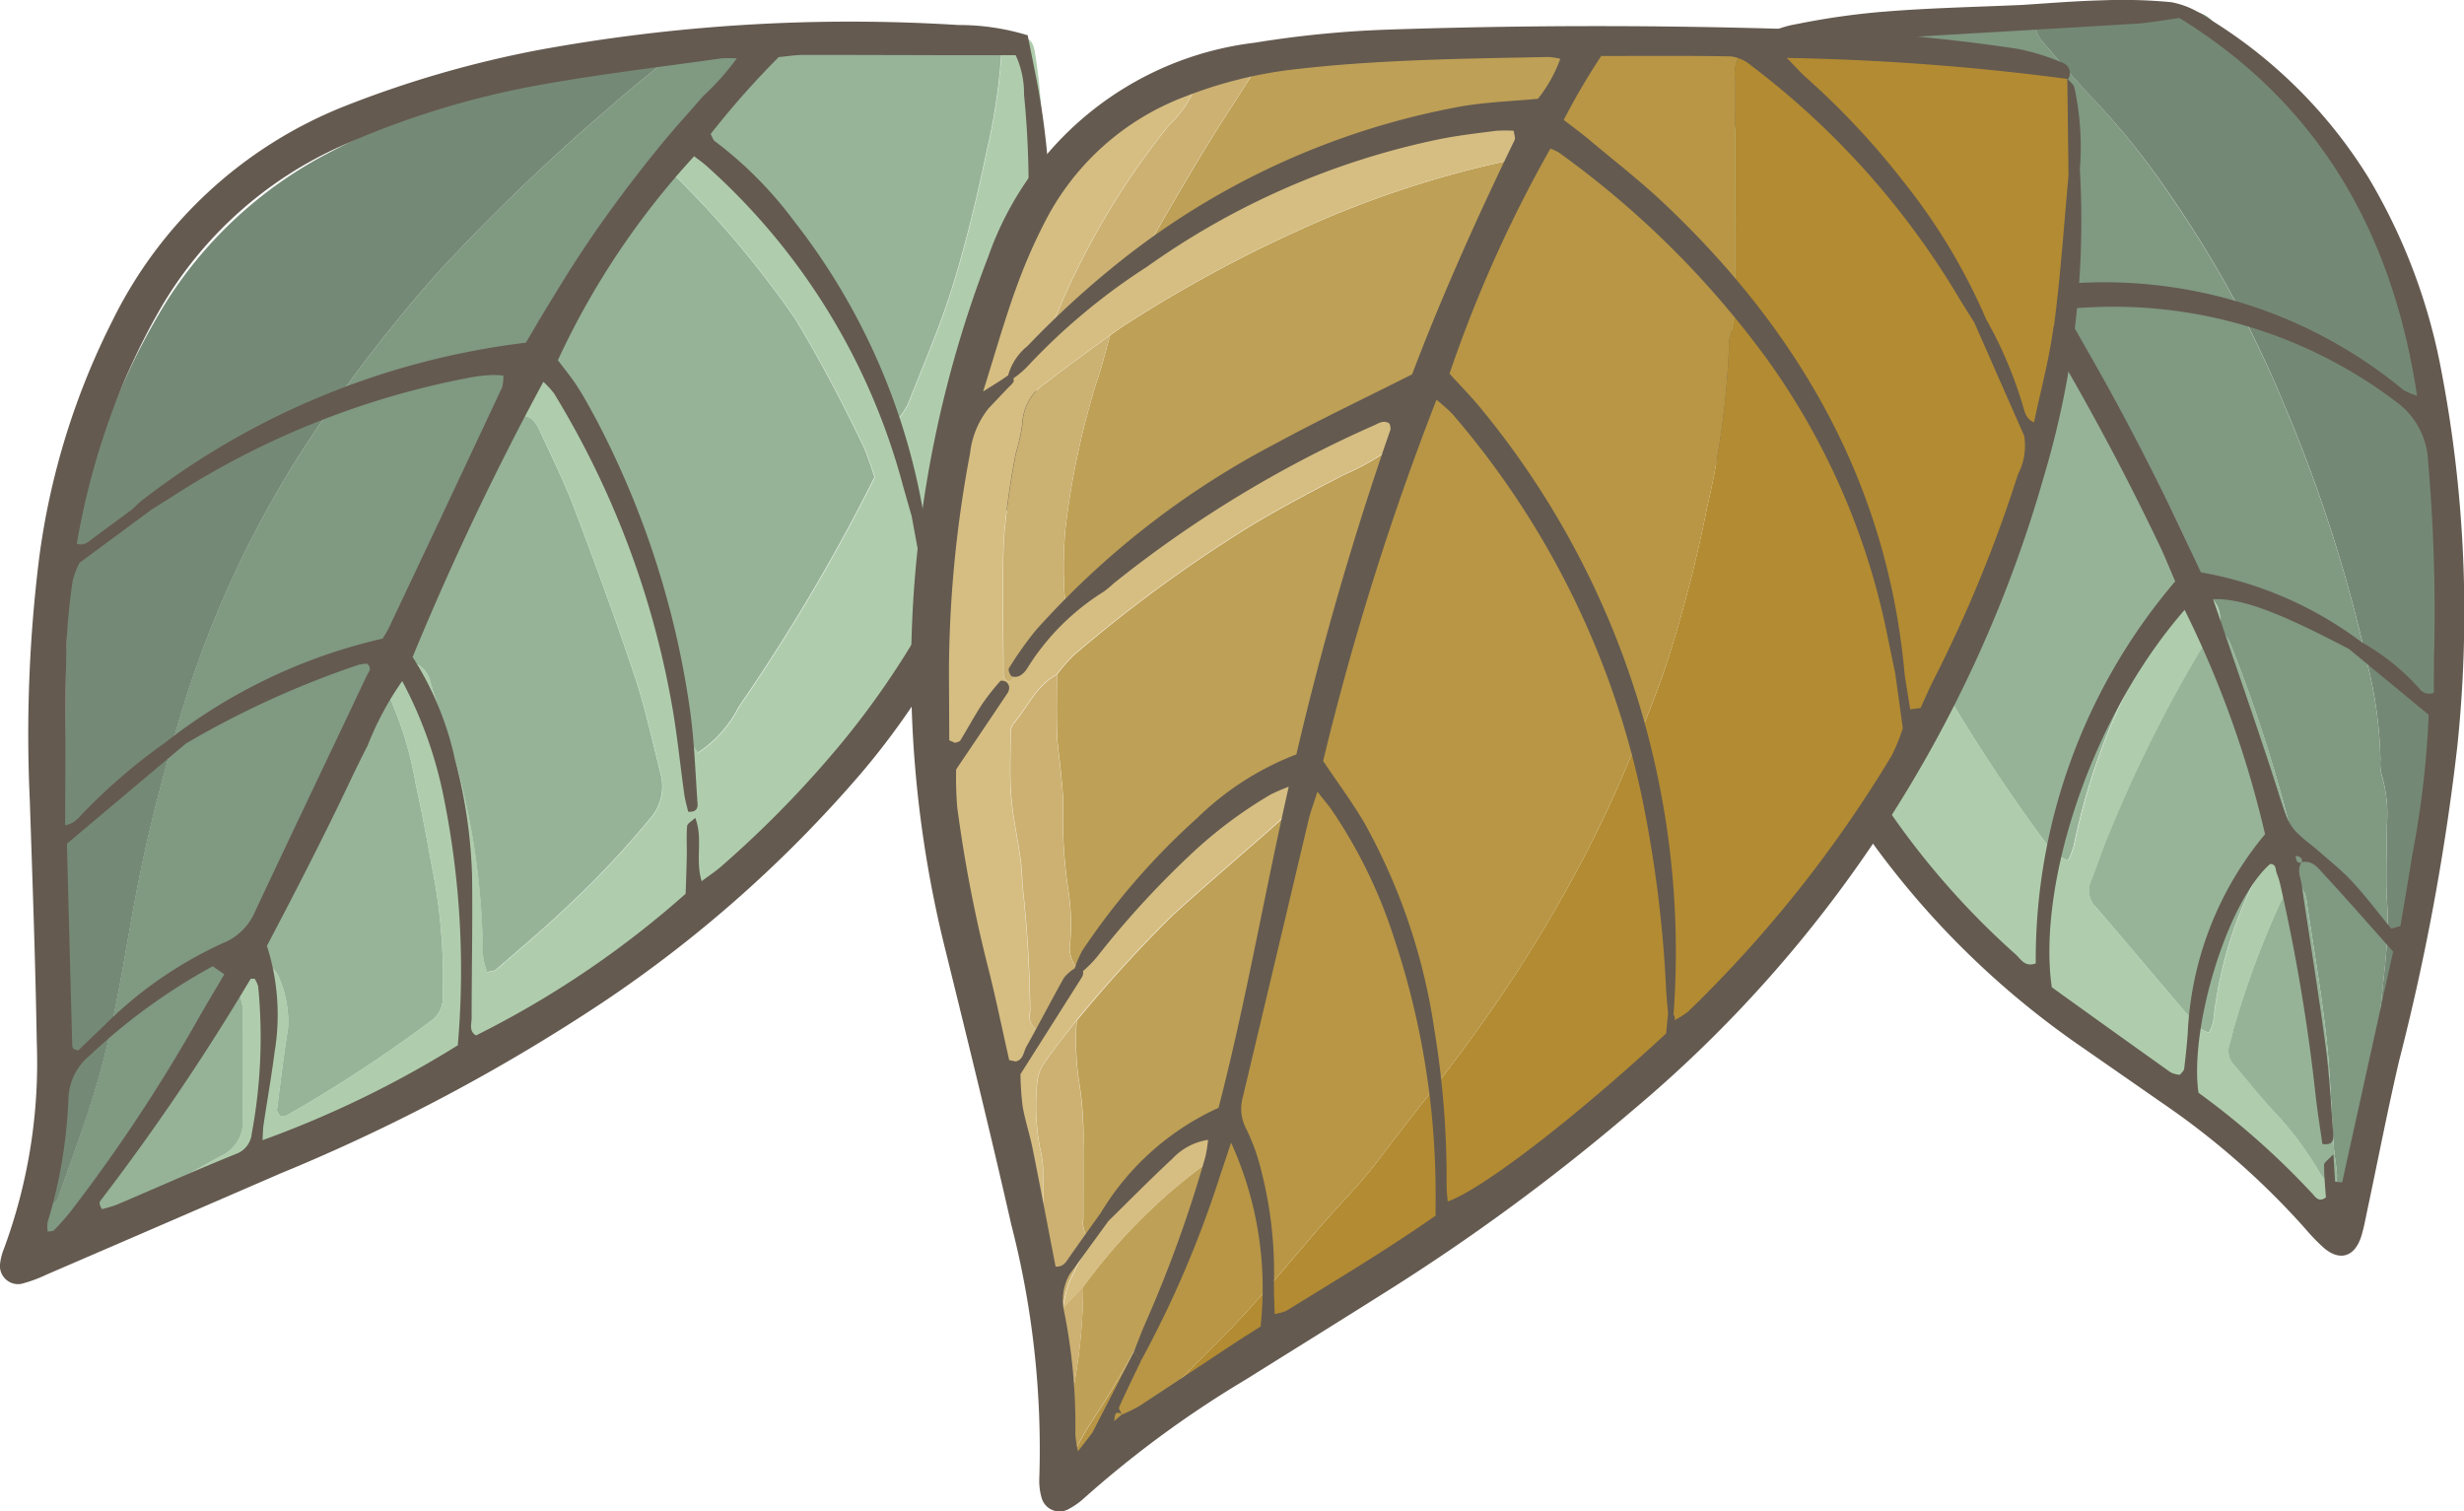
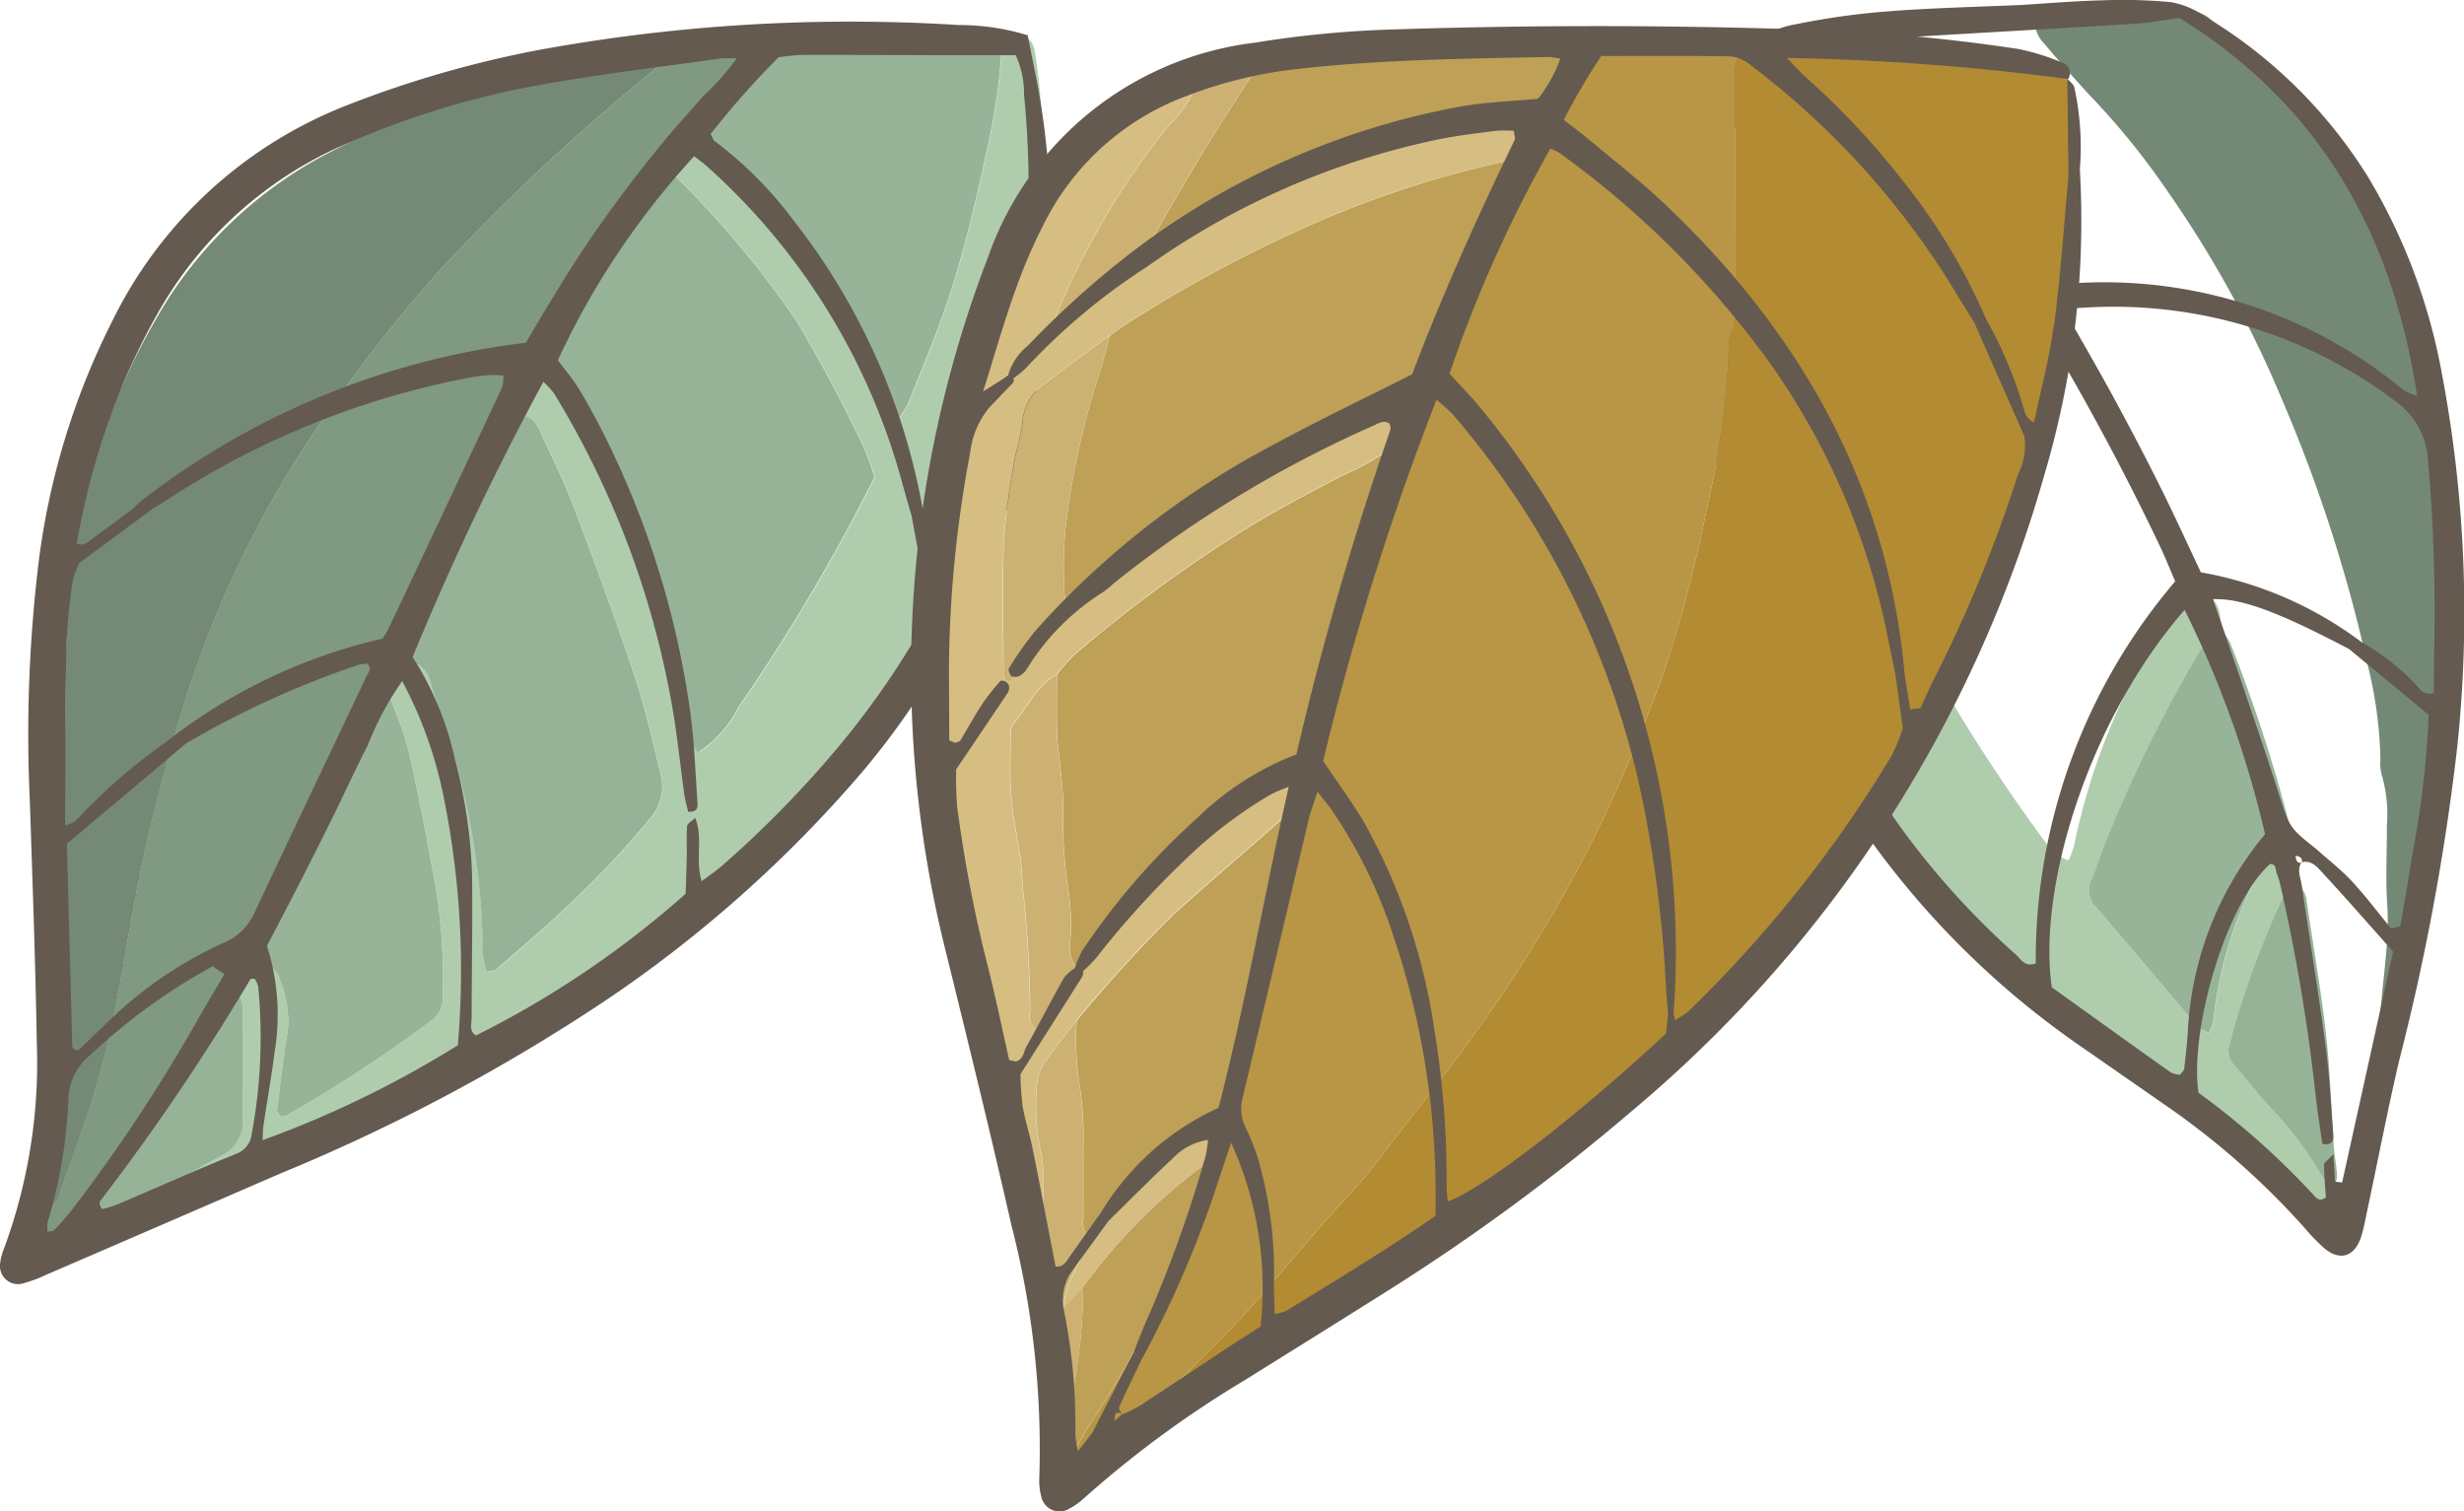
<svg xmlns="http://www.w3.org/2000/svg" id="Group_2622" data-name="Group 2622" width="84.801" height="52.009" viewBox="0 0 84.801 52.009">
  <defs>
    <clipPath id="clip-path">
      <rect id="Rectangle_6821" data-name="Rectangle 6821" width="84.801" height="52.009" fill="none" />
    </clipPath>
  </defs>
  <g id="Group_2621" data-name="Group 2621" clip-path="url(#clip-path)">
    <path id="Path_20950" data-name="Path 20950" d="M42.5,4.261a2.343,2.343,0,0,1,.419-.18c.459-.1.638.027.714.477a20.283,20.283,0,0,1,.258,3.3c0,.53.083,1.06.123,1.591a4.99,4.99,0,0,1,.025.682c-.046.721-.145,1.44-.156,2.16a30.13,30.13,0,0,1-1.1,6.975,24.153,24.153,0,0,1-1.306,3.655,19.554,19.554,0,0,1-2.7,4.365c-.568.714-1.179,1.4-1.805,2.063-.733.777-1.515,1.508-2.256,2.278a39.041,39.041,0,0,1-5.154,4.343,51.043,51.043,0,0,1-8.333,4.986c-1.861.88-3.759,1.682-5.641,2.519-.871.388-1.738.786-2.616,1.157-.382.161-.787.265-1.182.395l-.03-.042a7.525,7.525,0,0,1,.869-.716q1.46-.887,2.957-1.713a1.308,1.308,0,0,0,.789-1.265c-.023-1.293,0-2.586-.012-3.879a2.3,2.3,0,0,0-.2-.631,1.309,1.309,0,0,1,.637-.951.919.919,0,0,1,.811.554,3.831,3.831,0,0,1,.318,1.772c-.151.931-.262,1.869-.381,2.805-.008.059.061.127.1.193.074,0,.163.027.22,0a48.383,48.383,0,0,0,5.045-3.311.948.948,0,0,0,.34-.805,19.325,19.325,0,0,0-.362-4.412c-.181-.969-.357-1.938-.569-2.9A12.492,12.492,0,0,0,21.4,26.7c.01-.447-.043-.916.447-1.182a.932.932,0,0,1,1,.748c.253.915.618,1.8.855,2.719a25.3,25.3,0,0,1,.939,6.626,2.478,2.478,0,0,0,.148.607c.152-.037.244-.032.294-.075.829-.724,1.677-1.429,2.471-2.19a32.165,32.165,0,0,0,2.815-2.985,1.678,1.678,0,0,0,.388-1.575c-.286-1.14-.537-2.295-.909-3.407-.65-1.946-1.36-3.873-2.086-5.792-.336-.887-.766-1.739-1.16-2.6-.112-.246-.248-.478-.56-.511.073-.285.145-.571.221-.856a.745.745,0,0,1,.625-.556,1.842,1.842,0,0,1,1.24,1.095,44.049,44.049,0,0,1,2.646,6.555,19.59,19.59,0,0,1,1,4.9c.008.147.173.287.274.444a4.066,4.066,0,0,0,1.4-1.569,65.775,65.775,0,0,0,4.676-7.905,10.59,10.59,0,0,0-.37-1.041c-.725-1.51-1.5-2.992-2.369-4.428a34.157,34.157,0,0,0-4.093-4.874c.073-.417.148-.832.656-.949a1.608,1.608,0,0,1,1.163.373c.606.635,1.295,1.2,1.839,1.883a19.725,19.725,0,0,1,3.478,6.263c.086.268.105.6.475.81a3.013,3.013,0,0,0,.361-.54c.529-1.347,1.111-2.679,1.539-4.058.472-1.524.844-3.083,1.173-4.645a20.886,20.886,0,0,0,.53-3.717" transform="translate(-8.016 -2.759)" fill="#afcdad" />
    <path id="Path_20951" data-name="Path 20951" d="M11.509,36.77a1.309,1.309,0,0,0-.638.951,1.966,1.966,0,0,0-.415.367C8.99,40.422,7.539,42.767,6.071,45.1a1.481,1.481,0,0,0-.28.841l-.005,0a.447.447,0,0,0-.44.471h0l-.226.168c-.279.168-.563.431-.9.205s-.22-.585-.141-.9c.053-.213.135-.419.2-.628a.61.61,0,0,0,.479-.441c.434-1.258.9-2.505,1.283-3.779.672-2.26.972-4.6,1.424-6.91.394-2.01.928-4,1.511-5.965A36.108,36.108,0,0,1,13.454,18.7a51.726,51.726,0,0,1,4.387-5.678A69.208,69.208,0,0,1,23.6,7.482c.674-.613,1.4-1.171,2.1-1.754a10.29,10.29,0,0,1,2.8-.3c.311.061.657-.071.988.143l-2.84,3.26c-.508.117-.583.533-.656.949-.717.421-1.055,1.183-1.573,1.781a30.682,30.682,0,0,0-2.6,4.285,3.022,3.022,0,0,0-.225.759.746.746,0,0,0-.625.555c-.076.285-.147.571-.221.857a6.677,6.677,0,0,0-.509.737c-.556,1.081-1.111,2.163-1.633,3.26-.7,1.473-1.367,2.962-2.048,4.443-.49.265-.437.735-.446,1.181a8.061,8.061,0,0,0-.476.769c-.492,1.027-.934,2.081-1.455,3.094-.782,1.52-1.619,3.012-2.419,4.522a4.537,4.537,0,0,0-.245.744" transform="translate(-2.721 -3.699)" fill="#809981" />
    <path id="Path_20952" data-name="Path 20952" d="M26.317,6.364c-.7.583-1.424,1.141-2.1,1.754a69.153,69.153,0,0,0-5.76,5.542,51.693,51.693,0,0,0-4.387,5.679A36.1,36.1,0,0,0,9.6,28.8c-.583,1.965-1.117,3.954-1.511,5.965-.453,2.309-.752,4.65-1.424,6.91-.379,1.274-.849,2.521-1.283,3.779a.609.609,0,0,1-.478.441,55.33,55.33,0,0,0,.658-8.883c-.005-3.127-.009-6.255.047-9.382a26.346,26.346,0,0,1,.86-7.018,23.249,23.249,0,0,1,2.626-5.945,14.578,14.578,0,0,1,5.609-5.1,25.215,25.215,0,0,1,6.326-2.312c1.488-.335,2.993-.591,4.494-.868a5.051,5.051,0,0,1,.8-.024" transform="translate(-3.339 -4.334)" fill="#758a76" />
    <path id="Path_20953" data-name="Path 20953" d="M75.113,7.955l2.84-3.26c-.331-.213-.677-.082-.988-.143a1.781,1.781,0,0,1,1.1-.2c.873-.024,1.747-.015,2.62-.047.795-.029,1.589-.089,2.382-.146a10.522,10.522,0,0,1,2.606.161,20.914,20.914,0,0,1-.53,3.718c-.329,1.562-.7,3.121-1.173,4.644-.428,1.379-1.01,2.712-1.539,4.059a3,3,0,0,1-.361.539c-.369-.208-.389-.541-.475-.809a19.717,19.717,0,0,0-3.478-6.263c-.544-.682-1.233-1.248-1.839-1.883a1.609,1.609,0,0,0-1.164-.374" transform="translate(-51.191 -2.822)" fill="#97b498" />
    <path id="Path_20954" data-name="Path 20954" d="M8.243,133.121a.446.446,0,0,1,.44-.471q0,.208,0,.417l-.443.054" transform="translate(-5.618 -90.403)" fill="#96b397" />
    <path id="Path_20955" data-name="Path 20955" d="M9.627,133.019q0-.208,0-.417l.005,0,.676-.019.03.042-.708.4" transform="translate(-6.559 -90.355)" fill="#afcdad" />
    <path id="Path_20956" data-name="Path 20956" d="M7.533,134.3l.226-.168-.226.168" transform="translate(-5.134 -91.412)" fill="#96b397" />
    <path id="Path_20957" data-name="Path 20957" d="M59.23,25.922a3.026,3.026,0,0,1,.225-.759,30.651,30.651,0,0,1,2.6-4.285c.518-.6.856-1.359,1.573-1.781a34.157,34.157,0,0,1,4.093,4.874c.87,1.436,1.644,2.918,2.369,4.428a10.62,10.62,0,0,1,.37,1.041,65.779,65.779,0,0,1-4.676,7.905,4.07,4.07,0,0,1-1.4,1.569c-.1-.158-.266-.3-.274-.444a19.59,19.59,0,0,0-1-4.9,44.064,44.064,0,0,0-2.646-6.555,1.842,1.842,0,0,0-1.24-1.095" transform="translate(-40.366 -13.015)" fill="#96b397" />
    <path id="Path_20958" data-name="Path 20958" d="M43.418,53.4c.681-1.482,1.349-2.97,2.048-4.443.521-1.1,1.076-2.18,1.633-3.261a6.678,6.678,0,0,1,.509-.738c.312.033.449.265.561.511.394.865.824,1.717,1.16,2.6.726,1.919,1.436,3.846,2.086,5.792.372,1.113.623,2.267.909,3.408a1.678,1.678,0,0,1-.388,1.574,32.122,32.122,0,0,1-2.815,2.985c-.794.761-1.642,1.466-2.471,2.19-.049.043-.141.039-.294.075a2.489,2.489,0,0,1-.148-.607,25.3,25.3,0,0,0-.939-6.626c-.238-.919-.6-1.8-.855-2.719a.932.932,0,0,0-1-.748" transform="translate(-29.59 -30.642)" fill="#96b397" />
    <path id="Path_20959" data-name="Path 20959" d="M27.593,84.3a4.537,4.537,0,0,1,.245-.744c.8-1.511,1.637-3,2.419-4.522.521-1.013.962-2.066,1.455-3.094a8.059,8.059,0,0,1,.476-.769A12.512,12.512,0,0,1,33.11,78.2c.212.962.389,1.932.569,2.9a19.321,19.321,0,0,1,.362,4.412.947.947,0,0,1-.34.805,48.337,48.337,0,0,1-5.045,3.311c-.057.032-.146,0-.22,0-.034-.066-.1-.134-.1-.193.119-.936.23-1.874.381-2.805a3.836,3.836,0,0,0-.317-1.773.92.92,0,0,0-.811-.554" transform="translate(-18.805 -51.232)" fill="#97b498" />
    <path id="Path_20960" data-name="Path 20960" d="M10.316,115.027l-.676.019a1.479,1.479,0,0,1,.28-.842c1.468-2.334,2.919-4.678,4.385-7.013a1.966,1.966,0,0,1,.415-.367,2.3,2.3,0,0,1,.2.631c.017,1.293-.011,2.586.013,3.879a1.308,1.308,0,0,1-.789,1.265q-1.5.826-2.957,1.713a7.529,7.529,0,0,0-.869.716" transform="translate(-6.57 -72.802)" fill="#96b397" />
    <path id="Path_20961" data-name="Path 20961" d="M0,45.158a.625.625,0,0,0,.728.673,4.638,4.638,0,0,0,.855-.311q4.041-1.743,8.078-3.493a64.065,64.065,0,0,0,11.092-5.89,43.792,43.792,0,0,0,8.878-7.873,26.362,26.362,0,0,0,4.57-7.746,31.445,31.445,0,0,0,1.923-9.953A26.184,26.184,0,0,0,35.7,4.527c-.1-.518-.206-1.036-.331-1.665a8.024,8.024,0,0,0-2.381-.354,59.463,59.463,0,0,0-14.47.863,36.985,36.985,0,0,0-6.684,1.941A15.1,15.1,0,0,0,3.87,12.684a25.38,25.38,0,0,0-2.521,8.158,49.128,49.128,0,0,0-.324,8.339c.094,2.784.194,5.568.241,8.352A18.465,18.465,0,0,1,.14,44.609,2.035,2.035,0,0,0,0,45.158m8.659-4.451a.828.828,0,0,1-.559.66c-.457.188-.914.376-1.369.57-.909.39-1.814.787-2.725,1.174a4.161,4.161,0,0,1-.5.146.837.837,0,0,1-.074-.162.168.168,0,0,1,.014-.111,79.251,79.251,0,0,0,5.174-7.641c.011-.018.065-.009.14-.017a.913.913,0,0,1,.125.266,18.045,18.045,0,0,1-.23,5.115M6.433,27.214a31.793,31.793,0,0,1,5.9-2.686,1.475,1.475,0,0,1,.3-.043c.189.169.043.3-.012.419-1.284,2.716-2.581,5.426-3.858,8.145a2,2,0,0,1-1.1,1.059,13.974,13.974,0,0,0-4.1,2.854c-.3.286-.593.57-.868.834a.623.623,0,0,1-.163-.056.145.145,0,0,1-.045-.1q-.094-3.478-.184-6.957l4.126-3.473m1.216,7.4a1.449,1.449,0,0,0-.175.141,1.449,1.449,0,0,1,.175-.141m8.1,3.016a35.54,35.54,0,0,1-6.71,3.26c.013-.2.011-.368.036-.532.123-.828.27-1.654.377-2.484A7.788,7.788,0,0,0,9.187,34.2c.382-.734.79-1.507,1.187-2.286Q10.945,30.8,11.5,29.67c.387-.786.748-1.584,1.151-2.362a10.586,10.586,0,0,1,1.191-2.222A14.468,14.468,0,0,1,15.254,29a29.94,29.94,0,0,1,.5,8.637M31.585,23.47a29.047,29.047,0,0,1-2.548,3.659,36.615,36.615,0,0,1-4.225,4.344c-.189.165-.4.3-.663.5-.232-.754.057-1.455-.221-2.181-.118.116-.272.194-.28.285-.029.34-.005.685-.012,1.028-.008.454-.026.909-.039,1.3a33.05,33.05,0,0,1-7.215,4.876c-.251-.15-.15-.4-.15-.605,0-1.64.038-3.28.014-4.919a17.58,17.58,0,0,0-.582-3.953A10.761,10.761,0,0,0,14.2,24.258a99.879,99.879,0,0,1,4.5-9.47,2.875,2.875,0,0,1,.369.4,30.828,30.828,0,0,1,4.04,10.63c.192,1.049.293,2.114.443,3.171.03.208.091.411.132.592.28.026.334-.124.324-.273-.08-1.1-.112-2.212-.272-3.3A30.7,30.7,0,0,0,20.5,16.046c-.2-.371-.4-.74-.626-1.091-.206-.319-.45-.613-.674-.913a27.308,27.308,0,0,1,4.69-7.018c.136.106.285.21.421.329a22.5,22.5,0,0,1,6.78,11.061q.141.494.283.989.255,1.383.51,2.765a1.942,1.942,0,0,1-.3,1.3M27.68,3.537c1.679,0,3.357.006,5.036.01.721,0,1.442,0,2.24,0A3.139,3.139,0,0,1,35.243,4.9a33.322,33.322,0,0,1-2.562,16.441c-.06.139-.107.284-.16.426a.5.5,0,0,1-.081.223.354.354,0,0,1-.147.119.354.354,0,0,0,.147-.119.5.5,0,0,0,.081-.223c-.386-.1-.332-.456-.393-.724-.142-.616-.249-1.24-.369-1.861a22.457,22.457,0,0,0-4.431-9.927A13.55,13.55,0,0,0,24.594,6.5c-.054-.039-.074-.126-.137-.241A30.125,30.125,0,0,1,26.8,3.612c.278-.025.578-.075.877-.075M2.286,23.9A21.893,21.893,0,0,1,2.5,21.639a2.734,2.734,0,0,1,.238-.624l2.494-1.842H4.554c-.442.326-.885.65-1.325.978-.175.131-.335.3-.586.205h0A25.674,25.674,0,0,1,4.314,14.67c.323-.731.671-1.453,1.063-2.149a13.63,13.63,0,0,1,6.58-5.943,29.628,29.628,0,0,1,6.652-2.013c2.059-.371,4.142-.614,6.215-.909a4.4,4.4,0,0,1,.533,0,8.808,8.808,0,0,1-1.17,1.311c-.395.465-.811.911-1.2,1.377-.368.437-.725.884-1.075,1.336s-.693.91-1.026,1.375-.657.935-.97,1.414c-.333.51-.653,1.03-.97,1.55-.3.485-.583.977-.848,1.422A26.788,26.788,0,0,0,4.888,18.866c-.119.092-.223.2-.333.307h.676c.321-.2.644-.4.963-.607A28.7,28.7,0,0,1,16.23,14.63a5.79,5.79,0,0,1,.681-.077,3.883,3.883,0,0,1,.411.017,1.344,1.344,0,0,1-.043.412q-1.938,4.137-3.893,8.266c-.064.136-.149.261-.215.376A18.858,18.858,0,0,0,5.7,27.193l.371.011L5.7,27.193a19.411,19.411,0,0,0-2.667,2.259c-.248.217-.413.548-.792.591h0c.012-2.047.006-4.094.044-6.141M1.643,43.693a16.7,16.7,0,0,0,.713-4.258,2,2,0,0,1,.735-1.466A20.4,20.4,0,0,1,7.321,34.9l.4.277C7.413,35.7,7.1,36.22,6.8,36.747A56.267,56.267,0,0,1,2.461,43.3a9.032,9.032,0,0,1-.6.683c-.04.042-.133.033-.221.051a1.263,1.263,0,0,1,0-.337" transform="translate(0 -1.647)" fill="#645a50" />
-     <path id="Path_20962" data-name="Path 20962" d="M188.687,6.011a1.927,1.927,0,0,1,1.6-1.707,4.679,4.679,0,0,1,1.9-.271,1.786,1.786,0,0,0,.554,1.1,34.191,34.191,0,0,1,2.707,2.929c.828,1.085,1.745,2.1,2.545,3.208a61.823,61.823,0,0,1,5.768,9.954c.307.65.536,1.337.8,2.007-.772-.039-1.184.505-1.528,1.041a22.3,22.3,0,0,0-3.073,7.571,3.549,3.549,0,0,1-.189.5,1.777,1.777,0,0,1-.374-.188,3.327,3.327,0,0,1-.466-.5,60.165,60.165,0,0,1-5.856-9.768,55.35,55.35,0,0,1-2.951-8.507c-.369-1.352-.61-2.74-.879-4.117-.211-1.079-.377-2.168-.564-3.252" transform="translate(-128.593 -2.734)" fill="#96b397" />
-     <path id="Path_20963" data-name="Path 20963" d="M212.069,22.295c-.265-.67-.494-1.357-.8-2.007a61.847,61.847,0,0,0-5.769-9.954c-.8-1.1-1.717-2.123-2.545-3.208A34.251,34.251,0,0,0,200.248,4.2a1.787,1.787,0,0,1-.554-1.1c.974-.094,1.955-.143,2.921-.292a21.682,21.682,0,0,1,3.5-.162,1.809,1.809,0,0,0,.213.513c.616.722,1.235,1.443,1.889,2.13A25.574,25.574,0,0,1,210.7,8.4a38.325,38.325,0,0,1,3.988,7.29,51.046,51.046,0,0,1,2.863,8.883,14.738,14.738,0,0,1,.468,3.373,1.552,1.552,0,0,0,.054.565,4.822,4.822,0,0,1,.168,1.695c0,.914-.048,1.831.012,2.741.108,1.643-.325,3.251-.256,4.888a2.76,2.76,0,0,1-.079.447c-.048.375-.095.751-.132,1.127a3.426,3.426,0,0,1-.067.792,4.944,4.944,0,0,0-.151,1.7,4.882,4.882,0,0,1-.357,2,.36.36,0,0,1-.617.217c.165-.505-.1-.953-.186-1.426a1.321,1.321,0,0,0,.119-.409c-.017-.339-.088-.675-.112-1.014-.09-1.286-.121-2.578-.266-3.858-.175-1.542-.447-3.072-.669-4.609a.848.848,0,0,0-.415-.645q-.019-.568-.037-1.137a1.835,1.835,0,0,0-.017-.339,51.829,51.829,0,0,0-2.176-6.776,2.114,2.114,0,0,0-.33-.447c.011-.445.017-.889-.438-1.158" transform="translate(-136.095 -1.8)" fill="#809981" />
    <path id="Path_20964" data-name="Path 20964" d="M231.3,40.873a4.952,4.952,0,0,1,.151-1.7,3.405,3.405,0,0,0,.067-.792c.038-.376.083-.752.132-1.127a2.756,2.756,0,0,0,.079-.447c-.07-1.637.364-3.246.256-4.888-.06-.91-.009-1.827-.012-2.741a4.814,4.814,0,0,0-.168-1.695,1.553,1.553,0,0,1-.054-.565,14.737,14.737,0,0,0-.468-3.372,51.073,51.073,0,0,0-2.863-8.883,38.325,38.325,0,0,0-3.988-7.29,25.5,25.5,0,0,0-2.49-3.107c-.654-.688-1.272-1.409-1.888-2.13a1.8,1.8,0,0,1-.213-.513,20.3,20.3,0,0,1,5.218-.472,1.172,1.172,0,0,1,1,.46,1.8,1.8,0,0,0,.428.372,17.148,17.148,0,0,1,6.781,10.385,40.389,40.389,0,0,1,1.016,7.459,50.894,50.894,0,0,1-1.079,12.6c-.483,2.427-.991,4.85-1.506,7.27a10.244,10.244,0,0,1-.4,1.175" transform="translate(-149.826 -0.78)" fill="#748975" />
    <path id="Path_20965" data-name="Path 20965" d="M205.8,36.229q.019.568.037,1.137a3.911,3.911,0,0,0-.455.638,31.3,31.3,0,0,0-1.632,4.377c-.051.182-.086.37-.146.55a.71.71,0,0,0,.155.74c.447.518.873,1.053,1.333,1.557a11.489,11.489,0,0,1,1.632,2.185,2.68,2.68,0,0,0,.457.489c.083.472.351.92.186,1.425a1,1,0,0,1-.289-.174,25.629,25.629,0,0,0-4.89-4.453c-1.506-1.1-3.039-2.174-4.512-3.32a24.087,24.087,0,0,1-4.064-4,31.775,31.775,0,0,1-4.025-6.366,34.012,34.012,0,0,1-2.561-7.8c-.25-1.268-.433-2.549-.646-3.825a1.052,1.052,0,0,1-.014-.113c-.079-1.52-.227-3.042-.212-4.561a17.537,17.537,0,0,1,.4-3.622,1.385,1.385,0,0,1,.409-.8c.186,1.084.352,2.173.563,3.252.27,1.377.51,2.765.88,4.117a55.365,55.365,0,0,0,2.951,8.507,60.156,60.156,0,0,0,5.856,9.768,3.294,3.294,0,0,0,.466.5,1.8,1.8,0,0,0,.374.188,3.547,3.547,0,0,0,.189-.5,22.312,22.312,0,0,1,3.073-7.571c.344-.536.756-1.081,1.528-1.041.455.269.448.713.438,1.158a5.035,5.035,0,0,0-.69.736,47.245,47.245,0,0,0-3.152,6.337c-.225.524-.393,1.072-.61,1.6a.82.82,0,0,0,.209.932c1.163,1.355,2.309,2.725,3.471,4.082a1.283,1.283,0,0,0,.383.2,1.644,1.644,0,0,0,.147-.378,14.057,14.057,0,0,1,1.493-5,3.711,3.711,0,0,1,.218-.4,1.046,1.046,0,0,1,1.053-.545" transform="translate(-126.863 -7.014)" fill="#afcdad" />
    <path id="Path_20966" data-name="Path 20966" d="M232.769,75.55a1.046,1.046,0,0,0-1.053.545,3.709,3.709,0,0,0-.218.4,14.057,14.057,0,0,0-1.493,5,1.643,1.643,0,0,1-.147.378,1.283,1.283,0,0,1-.383-.2c-1.161-1.357-2.308-2.727-3.471-4.082a.82.82,0,0,1-.209-.932c.218-.527.385-1.076.61-1.6a47.247,47.247,0,0,1,3.152-6.337,5.034,5.034,0,0,1,.69-.736,2.109,2.109,0,0,1,.33.447,51.785,51.785,0,0,1,2.176,6.776,1.807,1.807,0,0,1,.017.339" transform="translate(-153.835 -46.335)" fill="#97b498" />
    <path id="Path_20967" data-name="Path 20967" d="M244.429,105.839a2.668,2.668,0,0,1-.457-.489,11.5,11.5,0,0,0-1.633-2.185c-.461-.5-.887-1.039-1.333-1.557a.71.71,0,0,1-.155-.74c.06-.18.095-.368.146-.55a31.294,31.294,0,0,1,1.632-4.377,3.91,3.91,0,0,1,.455-.638.848.848,0,0,1,.416.645c.222,1.537.495,3.068.669,4.609.146,1.279.176,2.572.266,3.858.024.339.1.675.112,1.014a1.313,1.313,0,0,1-.119.409" transform="translate(-164.114 -64.951)" fill="#96b397" />
    <path id="Path_20968" data-name="Path 20968" d="M184.138,17.018a29.606,29.606,0,0,0,12.322,19l2.819,1.96a26.836,26.836,0,0,1,4.89,4.3,6.9,6.9,0,0,0,.635.659c.554.482,1.073.326,1.3-.393.1-.326.157-.668.229-1,.356-1.678.682-3.364,1.071-5.034a79.946,79.946,0,0,0,2-10.79,44.16,44.16,0,0,0-.551-12.988,20.173,20.173,0,0,0-2.492-6.6A16.727,16.727,0,0,0,200.707.555a2.975,2.975,0,0,0-1.144-.479,17.83,17.83,0,0,0-2.4-.063c-.914.023-1.828.1-2.742.158-1.525.068-3.052.1-4.573.218a25.417,25.417,0,0,0-3.167.439,3.75,3.75,0,0,0-3.048,2.91,6.313,6.313,0,0,0-.207.89c-.1.871-.214,1.743-.24,2.617a41.587,41.587,0,0,0,.947,9.774M200,36.8c-.007.062-.082.116-.138.19a.9.9,0,0,1-.311-.079c-1.394-.99-2.782-1.987-4.1-2.935-.493-3.431,1.263-9.188,4.572-12.986a35.216,35.216,0,0,1,2.768,7.72,11.482,11.482,0,0,0-2.66,6.842c-.031.417-.075.833-.126,1.249m5.438,3.892-.033.626.033-.626-.241-.024c-.017-.263-.033-.525-.06-.946-.173.192-.319.279-.32.367,0,.376.039.753.063,1.118-.248.188-.363-.019-.475-.138a27.035,27.035,0,0,0-3.91-3.463c-.317-2.206.975-6.561,2.465-7.872.222,0,.178.2.229.323a2.6,2.6,0,0,1,.132.437,63.609,63.609,0,0,1,1.206,7.206c.063.565.155,1.126.231,1.667.334.061.392-.119.377-.317-.079-1.025-.132-2.054-.268-3.072-.247-1.848-.549-3.689-.822-5.535-.037-.248-.164-.5-.013-.754-.178.028-.17-.124-.2-.236.133.016.242.055.226.217.354-.074.549.2.736.4.814.879,1.6,1.783,2.4,2.677l.087-.3-.087.3-1.754,7.942m2.392-11.16c-.118.781-.257,1.559-.387,2.338l-.313.095c-.458-.556-.884-1.125-1.366-1.643-.375-.4-.818-.745-1.232-1.114-.944-.742-.911-.752-1.312-2-.6-1.883-1.259-3.75-1.893-5.623-.106-.315-.218-.629-.333-.962.983-.035,2.234.432,4.682,1.716l2.74,2.263a32.54,32.54,0,0,1-.587,4.929m.772-6.713c-.01.342-.006.684-.009,1.026h0a.412.412,0,0,1-.489-.134,7.661,7.661,0,0,0-1.987-1.6,12.912,12.912,0,0,0-5.541-2.411c-.454-.961-.91-1.962-1.4-2.947-.509-1.022-1.04-2.033-1.584-3.036-.522-.963-1.073-1.909-1.578-2.8.111-.335.326-.315.5-.322a16.081,16.081,0,0,1,10.8,3.25,2.643,2.643,0,0,1,1.08,2.017,59.732,59.732,0,0,1,.2,6.96m-18-21.545c2.589-.154,5.178-.3,7.766-.459.454-.028.9-.117,1.48-.194,4.748,2.93,7.324,7.326,8.176,13a2.24,2.24,0,0,1-.469-.2,16.159,16.159,0,0,0-11.485-3.662c-.226.011-.453,0-.772,0l-5.2-8.188c.114-.34.33-.285.505-.3M184.349,5.7a11.224,11.224,0,0,1,.38-2.016,2.523,2.523,0,0,1,1.755-1.808,6.713,6.713,0,0,1,2.565-.412,2.538,2.538,0,0,1,.232.275c1.595,2.6,3.178,5.209,4.782,7.8a88.708,88.708,0,0,1,5.136,9.312c.175.376.328.763.5,1.156a20.082,20.082,0,0,0-4.8,13.149c-.382.14-.518-.158-.7-.318a27.362,27.362,0,0,1-7.546-11.169,38.91,38.91,0,0,1-2.092-9.12,35.048,35.048,0,0,1-.206-6.853" transform="translate(-124.837 -0.001)" fill="#645a50" />
    <path id="Path_20969" data-name="Path 20969" d="M248.682,93.159l0,.005a.133.133,0,0,0,0-.016l-.013,0c0,.006-.005.011-.009.018l.023,0Z" transform="translate(-169.468 -63.482)" fill="#645a50" />
    <path id="Path_20970" data-name="Path 20970" d="M148.7,5.207a55.069,55.069,0,0,1,8.509.651,8.679,8.679,0,0,1,.355,2.351,32.315,32.315,0,0,1-.663,7.847,44.881,44.881,0,0,1-3.279,9.977,39.631,39.631,0,0,1-5.481,8.42,57.6,57.6,0,0,1-5.819,6.145,46.011,46.011,0,0,1-5.226,4.084c-2.193,1.457-4.407,2.881-6.6,4.343-1.364.91-2.7,1.862-4.046,2.8-.039-.487.31-.753.6-1.05.667-.681,1.358-1.34,2-2.047.89-.987,1.737-2.012,2.608-3.015.648-.746,1.355-1.447,1.949-2.233,1.1-1.455,2.251-2.868,3.314-4.353a48.951,48.951,0,0,0,3.941-6.413c.5-.985.965-1.988,1.386-3.008.523-1.266,1.054-2.536,1.451-3.843a47.6,47.6,0,0,0,1.228-4.862,29.112,29.112,0,0,0,.752-5.522,1,1,0,0,1,.038-.34,5.826,5.826,0,0,0,.183-2.039c0-2.25,0-4.5,0-6.751a1.255,1.255,0,0,1,.271-1.062l2.524-.075" transform="translate(-86.175 -3.548)" fill="#b38b32" />
    <path id="Path_20971" data-name="Path 20971" d="M141.341,4.861l-2.524.075A1.255,1.255,0,0,0,138.545,6c-.007,2.25,0,4.5,0,6.751a5.826,5.826,0,0,1-.183,2.039,1,1,0,0,0-.038.34,29.112,29.112,0,0,1-.752,5.522,47.592,47.592,0,0,1-1.228,4.862c-.4,1.307-.929,2.577-1.451,3.843-.421,1.02-.89,2.023-1.386,3.008a48.951,48.951,0,0,1-3.941,6.413c-1.062,1.485-2.215,2.9-3.314,4.353-.594.786-1.3,1.487-1.949,2.233-.871,1-1.718,2.029-2.608,3.015-.638.707-1.329,1.366-2,2.047-.291.3-.64.563-.6,1.05-1,.777-2,1.558-3.015,2.321-.1.076-.282.045-.426.063a2.608,2.608,0,0,1,.13-.66,10.29,10.29,0,0,1,.676-1.183,32.2,32.2,0,0,0,3.838-8.093,7.808,7.808,0,0,0,.162-.774c.2-.359.536-.668.442-1.141.754-2.117,1.264-4.3,1.838-6.472.584-2.2,1.079-4.433,1.616-6.65a89.89,89.89,0,0,1,2.51-8.778c.253-.717.453-1.452.677-2.178a1.882,1.882,0,0,1,.018-.212,2.7,2.7,0,0,0,.321-.46c.64-1.495,1.266-3,1.9-4.493a53.3,53.3,0,0,1,2.817-5.8c.393-.685.838-1.341,1.209-1.93L134.87,4.7c1.938,0,3.876,0,5.814.018a3.19,3.19,0,0,1,.657.145" transform="translate(-78.818 -3.202)" fill="#b89645" />
    <path id="Path_20972" data-name="Path 20972" d="M134.378,4.638l-1.066.332c-.371.589-.816,1.245-1.209,1.93a53.27,53.27,0,0,0-2.817,5.8c-.633,1.5-1.259,3-1.9,4.493a2.694,2.694,0,0,1-.321.46.82.82,0,0,0-.727-.462,2.309,2.309,0,0,0-1.2.271c-1.114.568-2.255,1.088-3.347,1.7a24.989,24.989,0,0,0-4.4,2.994c-.738.649-1.488,1.283-2.233,1.923-.062-.094-.175-.188-.177-.282A14.6,14.6,0,0,1,115,21.3a28.154,28.154,0,0,1,1.059-4.987c.189-.534.319-1.09.476-1.635.22-.15.434-.309.66-.448a46.272,46.272,0,0,1,5.8-3.148,34.889,34.889,0,0,1,7-2.358,1.641,1.641,0,0,0,.952-.568.485.485,0,0,0-.1-.78,1.449,1.449,0,0,0-.618-.241,2.9,2.9,0,0,0-.906.045q-1.055.234-2.094.538a32.424,32.424,0,0,0-9.326,4.433c-.232-.188-.149-.4-.032-.6.6-1.039,1.2-2.084,1.822-3.11.6-.991,1.242-1.962,1.866-2.942l0,0,.47-.183a36.625,36.625,0,0,1,6.107-.529c1.743-.02,3.484-.122,5.227-.18.34-.011.681.016,1.022.026" transform="translate(-78.327 -3.141)" fill="#bea056" />
    <path id="Path_20973" data-name="Path 20973" d="M105.7,27.088c.745-.641,1.495-1.275,2.233-1.923a24.955,24.955,0,0,1,4.4-2.994c1.092-.608,2.232-1.129,3.347-1.7a2.313,2.313,0,0,1,1.2-.272.82.82,0,0,1,.727.463,1.81,1.81,0,0,0-.018.212,8.538,8.538,0,0,1-2.47,1.613c-1.117.575-2.231,1.161-3.3,1.813a48.5,48.5,0,0,0-5.979,4.38,5.877,5.877,0,0,0-.6.683c-.706.376-1,1.118-1.487,1.687a.525.525,0,0,0-.1.32c0,.757-.039,1.519.028,2.27.088.974.367,1.939.375,2.91a43.48,43.48,0,0,1,.271,4.41.551.551,0,0,0,.264.642,17.7,17.7,0,0,0,1.333-2.156,33.4,33.4,0,0,1,2.639-3c.395-.359.74-.774,1.145-1.121.837-.718,1.686-1.424,2.559-2.1a2.672,2.672,0,0,1,.929-.4.434.434,0,0,1,.471.586,1.535,1.535,0,0,1-.278.488,8.442,8.442,0,0,1-.732.724c-1.14,1.008-2.3,1.992-3.428,3.016a47.263,47.263,0,0,0-3.308,3.627c-.366.478-.749.943-1.089,1.44a1.406,1.406,0,0,0-.265.722,7.809,7.809,0,0,0,.106,2.256,3.5,3.5,0,0,1,.1.9c.009.756,0,1.512-.008,2.268-.114-.4-.241-.789-.34-1.188-.669-2.693-1.363-5.38-1.987-8.084-.41-1.774-.77-3.564-1.053-5.363a29.173,29.173,0,0,1-.225-6.83,38.527,38.527,0,0,1,2.015-10.484,16.769,16.769,0,0,1,2.3-4.439,9.634,9.634,0,0,1,3.746-3.079c.277-.124.558-.242.836-.363a3.6,3.6,0,0,1-.932,1.412,26.723,26.723,0,0,0-3.977,6.762,4.652,4.652,0,0,0-.128.7c.3-.24.447-.349.585-.468.576-.5,1.139-1.006,1.727-1.485.351-.286.74-.524,1.111-.784a32.432,32.432,0,0,1,9.326-4.433q1.037-.3,2.094-.537a2.9,2.9,0,0,1,.906-.045,1.447,1.447,0,0,1,.618.241.485.485,0,0,1,.1.78,1.641,1.641,0,0,1-.952.568,34.909,34.909,0,0,0-7,2.358,46.233,46.233,0,0,0-5.8,3.148c-.226.14-.44.3-.66.448-.732.541-1.477,1.067-2.192,1.631a1.761,1.761,0,0,0-.824,1.427,6.62,6.62,0,0,1-.221,1,26.668,26.668,0,0,0-.413,2.924c-.069,1.522-.02,3.049-.016,4.574,0,.141-.023.314.208.366l2.08-2.523" transform="translate(-68.878 -6.151)" fill="#d6be82" />
    <path id="Path_20974" data-name="Path 20974" d="M119.9,125.425a7.757,7.757,0,0,1-.162.774,32.208,32.208,0,0,1-3.838,8.093,10.271,10.271,0,0,0-.676,1.183,2.608,2.608,0,0,0-.13.661c-.208-.047-.245-.21-.26-.388s0-.343,0-.514q.007-.215.013-.43c.362-.321.211-.772.281-1.163a18.98,18.98,0,0,0,.412-3.876,19.493,19.493,0,0,1,4.358-4.339" transform="translate(-78.263 -85.479)" fill="#bea057" />
    <path id="Path_20975" data-name="Path 20975" d="M116.924,14.057c-.372.26-.761.5-1.111.783-.589.48-1.152.99-1.727,1.485-.138.118-.284.227-.585.468a4.578,4.578,0,0,1,.128-.7,26.724,26.724,0,0,1,3.977-6.762,3.6,3.6,0,0,0,.932-1.412A5.688,5.688,0,0,1,120.58,7.4c-.623.979-1.262,1.95-1.866,2.942-.625,1.026-1.219,2.071-1.823,3.11-.117.2-.2.412.032.6" transform="translate(-77.353 -5.045)" fill="#ccb172" />
    <path id="Path_20976" data-name="Path 20976" d="M113.609,119.445a18.98,18.98,0,0,1-.412,3.876c-.07.39.082.842-.281,1.163a16.286,16.286,0,0,1-.227-2.472c-.068-1.012-.224-2.018-.34-3.027-.043-.373-.084-.747-.126-1.121,0-.756.018-1.512.008-2.268a3.491,3.491,0,0,0-.1-.9,7.809,7.809,0,0,1-.106-2.256,1.4,1.4,0,0,1,.265-.722c.339-.5.723-.962,1.089-1.44a10.006,10.006,0,0,0,.055,1.934,12.286,12.286,0,0,1,.173,2.493c.01.8,0,1.6,0,2.4a.9.9,0,0,0,.227.737c-.247.495-.505.985-.735,1.488a5.694,5.694,0,0,0-.2.854l.7-.74" transform="translate(-76.329 -75.16)" fill="#ccb172" />
-     <path id="Path_20977" data-name="Path 20977" d="M114.581,156.221q0,.257,0,.514a.336.336,0,0,1,0-.514" transform="translate(-78.007 -106.467)" fill="#ccb172" />
    <path id="Path_20978" data-name="Path 20978" d="M136.193,6.842l-.47.183.47-.183" transform="translate(-92.497 -4.663)" fill="#ccb172" />
    <path id="Path_20979" data-name="Path 20979" d="M115.327,74.2a.9.9,0,0,1-.227-.736c0-.8.005-1.6,0-2.4a12.285,12.285,0,0,0-.173-2.493,10.031,10.031,0,0,1-.055-1.934,47.257,47.257,0,0,1,3.308-3.627c1.126-1.024,2.287-2.008,3.428-3.016a8.4,8.4,0,0,0,.732-.724,1.536,1.536,0,0,0,.278-.488.434.434,0,0,0-.471-.586,2.666,2.666,0,0,0-.929.4c-.873.674-1.721,1.379-2.559,2.1-.4.347-.75.762-1.145,1.121a33.445,33.445,0,0,0-2.639,3,1.049,1.049,0,0,1-.229-.845,7.9,7.9,0,0,0-.041-1.693,16.074,16.074,0,0,1-.195-3.152c-.015-.375-.056-.749-.091-1.124-.039-.411-.11-.82-.123-1.232-.021-.679-.006-1.359-.007-2.038a5.851,5.851,0,0,1,.6-.683,48.539,48.539,0,0,1,5.979-4.381c1.072-.652,2.187-1.239,3.3-1.813a8.536,8.536,0,0,0,2.47-1.613c-.224.726-.425,1.462-.677,2.178a89.894,89.894,0,0,0-2.51,8.778c-.537,2.217-1.032,4.445-1.616,6.65-.574,2.168-1.084,4.355-1.838,6.472a1.659,1.659,0,0,0-1.2.255,9.343,9.343,0,0,0-2.124,1.866c-.432.574-.833,1.171-1.247,1.758" transform="translate(-77.814 -31.513)" fill="#bea056" />
    <path id="Path_20980" data-name="Path 20980" d="M115.786,125.683c.415-.587.816-1.184,1.247-1.758a9.343,9.343,0,0,1,2.124-1.866,1.659,1.659,0,0,1,1.2-.255c.094.474-.24.782-.442,1.141a19.5,19.5,0,0,0-4.358,4.339l-.7.74a5.687,5.687,0,0,1,.2-.853c.23-.5.488-.993.735-1.488" transform="translate(-78.273 -83)" fill="#d6bd81" />
    <path id="Path_20981" data-name="Path 20981" d="M110.69,45.63l-2.08,2.523c-.231-.052-.208-.225-.208-.366,0-1.525-.053-3.053.016-4.574a26.668,26.668,0,0,1,.413-2.924,6.62,6.62,0,0,0,.221-1,1.761,1.761,0,0,1,.824-1.427c.715-.564,1.46-1.089,2.192-1.631-.157.546-.287,1.1-.476,1.635a28.148,28.148,0,0,0-1.059,4.987,14.6,14.6,0,0,0-.02,2.493c0,.1.115.189.177.283" transform="translate(-73.863 -24.693)" fill="#cbb172" />
    <path id="Path_20982" data-name="Path 20982" d="M110.776,72.9c0,.68-.014,1.36.007,2.038.013.411.084.821.123,1.232.036.374.077.748.091,1.124a16.072,16.072,0,0,0,.195,3.152,7.885,7.885,0,0,1,.041,1.694,1.048,1.048,0,0,0,.23.844,17.681,17.681,0,0,1-1.333,2.156.551.551,0,0,1-.264-.643,43.493,43.493,0,0,0-.271-4.41c-.008-.97-.288-1.936-.375-2.91-.068-.752-.03-1.513-.028-2.27a.526.526,0,0,1,.1-.32c.488-.569.781-1.311,1.487-1.687" transform="translate(-74.407 -49.68)" fill="#ccb172" />
    <path id="Path_20983" data-name="Path 20983" d="M138.674,7.731a9.626,9.626,0,0,0-.187-2.792c-.02-.112-.144-.205-.231-.3l.013,0a.376.376,0,0,0-.194-.564,7.94,7.94,0,0,0-1.518-.474,62.831,62.831,0,0,0-7.868-.684q-6.873-.212-13.746.015a36.167,36.167,0,0,0-4.668.454,11.126,11.126,0,0,0-9.168,7.355A39.627,39.627,0,0,0,99.653,34.7c.766,3.111,1.532,6.223,2.241,9.347a30.993,30.993,0,0,1,.968,8.735,2.1,2.1,0,0,0,.078.676.639.639,0,0,0,.915.4,2.555,2.555,0,0,0,.557-.392,36.326,36.326,0,0,1,5.532-4.059c1.586-.991,3.176-1.977,4.757-2.975a71.93,71.93,0,0,0,8.576-6.3,44.3,44.3,0,0,0,14.174-21.872,30.706,30.706,0,0,0,1.222-10.522m-36.637,4.174A18.3,18.3,0,0,1,103.03,9.6a8.963,8.963,0,0,1,4.817-4.349,15.021,15.021,0,0,1,3.761-.945c2.922-.341,5.861-.371,8.8-.429a2.54,2.54,0,0,1,.385.063,4.908,4.908,0,0,1-.769,1.375c-.884.084-1.759.113-2.615.258A26.413,26.413,0,0,0,105.655,10.9a31.774,31.774,0,0,0-3.2,2.925,1.97,1.97,0,0,0-.666,1.008l-.246.169-.615.387c.366-1.162.7-2.334,1.107-3.483m-1.994,17.843A12.526,12.526,0,0,1,100,28.394q.88-1.3,1.758-2.61a.368.368,0,0,0,.068-.21.274.274,0,0,0-.1-.187c-.053-.038-.181-.062-.206-.032a7.674,7.674,0,0,0-.622.787c-.266.409-.5.84-.753,1.256-.029.047-.12.057-.182.083l-.2-.087q-.005-1.2-.011-2.394a41.177,41.177,0,0,1,.726-7.481,3.008,3.008,0,0,1,.639-1.551l.657-.692c.1-.109.266-.212.19-.335a3.165,3.165,0,0,0,.5-.425,21.621,21.621,0,0,1,4.1-3.417,26.658,26.658,0,0,1,10.1-4.4c.635-.125,1.282-.2,1.925-.282a4.863,4.863,0,0,1,.6,0c.014.125.068.245.03.321-1.3,2.677-2.513,5.388-3.527,8.061-1.635.826-3.185,1.56-4.688,2.377a29.194,29.194,0,0,0-8.268,6.437,12.1,12.1,0,0,0-.919,1.3c-.036.054.028.233.1.279a.349.349,0,0,0,.292-.032.715.715,0,0,0,.237-.244,8.2,8.2,0,0,1,2.62-2.63,3.282,3.282,0,0,0,.353-.291,40.446,40.446,0,0,1,8.977-5.447c.165-.078.337-.19.524-.047.01.074.045.149.025.206a110.929,110.929,0,0,0-3.236,11.171,9.972,9.972,0,0,0-3.4,2.179,24.1,24.1,0,0,0-3.967,4.573,3.335,3.335,0,0,0-.258.609l0,0a1.421,1.421,0,0,0-.374.328c-.442.783-.852,1.585-1.293,2.369-.1.18-.1.447-.367.51l-.224-.047c-.25-1.1-.475-2.213-.757-3.308a47.434,47.434,0,0,1-1.024-5.338M103.421,45.5c-.264-1.362-.522-2.726-.795-4.086-.1-.478-.254-.944-.338-1.424a9.981,9.981,0,0,1-.075-1.107q1.061-1.67,2.118-3.342c.035-.055.057-.176.028-.2h0a3.925,3.925,0,0,0,.482-.486A31.389,31.389,0,0,1,108,31.39a15.276,15.276,0,0,1,2.827-2.133,6.575,6.575,0,0,1,.619-.266c-.853,3.764-1.479,7.439-2.416,11.05a9.141,9.141,0,0,0-4.048,3.607c-.35.492-.7.983-1.05,1.478-.13.186-.227.406-.512.377a.421.421,0,0,0,.033.082.421.421,0,0,1-.033-.082m.077.145a.311.311,0,0,0,.115.079.311.311,0,0,1-.115-.079m1.321,5.6a.461.461,0,0,0,.117-.008.461.461,0,0,1-.117.008m5.662-3.682c-.29.185-.613.385-.93.594-1.082.714-2.159,1.434-3.243,2.142a5.247,5.247,0,0,1-.6.295l.008-.013-.019-.008c0,.005.006.011.009.017l-.268.23c.039-.138-.017-.385.26-.247-.04-.081-.112-.177-.089-.23.24-.54.5-1.07.755-1.6l-.249-.3-1.431,2.783-.491.632a3.988,3.988,0,0,1-.09-.585,19.893,19.893,0,0,0-.4-4.3,1.808,1.808,0,0,1,.2-1.2l1.34-1.841c.73-.714,1.446-1.444,2.195-2.138a2.118,2.118,0,0,1,1.233-.654,4.956,4.956,0,0,1-.092.583,43.769,43.769,0,0,1-2.04,5.665c-.153.345-.283.7-.424,1.049l.249.3a36.423,36.423,0,0,0,2.731-6.4c.122-.354.238-.709.368-1.1a12.082,12.082,0,0,1,1.016,6.319m6.031-3.812c-1.7,1.188-3.433,2.222-5.147,3.281a1.8,1.8,0,0,1-.4.108c-.01-.412-.031-.776-.024-1.14a13.918,13.918,0,0,0-.424-3.736,7.088,7.088,0,0,0-.533-1.5,1.469,1.469,0,0,1-.114-1.093q1.137-4.777,2.267-9.555c.066-.277.173-.545.3-.95.224.285.367.451.492.63a17.033,17.033,0,0,1,2.143,4.4,27.807,27.807,0,0,1,1.431,8.529c.005.34,0,.679,0,1.024m21.272-30.618c-.144,1.118-.445,2.216-.676,3.323-.332-.134-.334-.47-.433-.735a14.4,14.4,0,0,0-1.2-2.787l-.435.06,1.728,3.924a2.087,2.087,0,0,1-.21,1.32,46.951,46.951,0,0,1-2.878,7.025c-.171.335-.319.682-.478,1.024l-.357.047c-.065-.412-.128-.808-.191-1.2l-.317,0q.128.925.255,1.85a6.591,6.591,0,0,1-.381.939,43.274,43.274,0,0,1-7.009,8.813,2.5,2.5,0,0,1-.469.293.214.214,0,0,0-.038-.2,1.572,1.572,0,0,0-.186.006q-.032.326-.063.653c-3.078,2.858-6.3,5.349-7.517,5.783-.014-.2-.039-.371-.038-.547a31.4,31.4,0,0,0-.42-5.355,20.722,20.722,0,0,0-2.4-7.109c-.419-.721-.923-1.394-1.429-2.15a96.525,96.525,0,0,1,3.9-12.429,6.111,6.111,0,0,1,.547.485,29.475,29.475,0,0,1,6.5,13.072,42.713,42.713,0,0,1,.86,6.8c.018.266.044.531.067.8a1.572,1.572,0,0,1,.186-.006,29.415,29.415,0,0,0-6.627-20.85c-.334-.411-.71-.787-1.083-1.2a45.3,45.3,0,0,1,3.471-7.746,1.615,1.615,0,0,1,.295.138,31.862,31.862,0,0,1,7.191,7.149,24.493,24.493,0,0,1,4.09,9.36q.151.728.3,1.454l.317,0c-.58-6.51-3.6-11.784-8.265-16.2-.828-.784-1.735-1.485-2.61-2.22-.26-.218-.536-.418-.858-.668a23.377,23.377,0,0,1,1.29-2.2c1.5,0,2.98-.014,4.461.014a1.332,1.332,0,0,1,.7.315,27.9,27.9,0,0,1,7.064,7.853c.193.326.4.645.6.967l.435-.06A20.625,20.625,0,0,0,132.6,8.163a26.7,26.7,0,0,0-3.351-3.582c-.188-.167-.354-.358-.66-.671a84.743,84.743,0,0,1,9.652.722q.021,1.661.042,3.321c-.16,1.728-.274,3.461-.5,5.18" transform="translate(-67.093 -1.916)" fill="#645a50" />
  </g>
</svg>